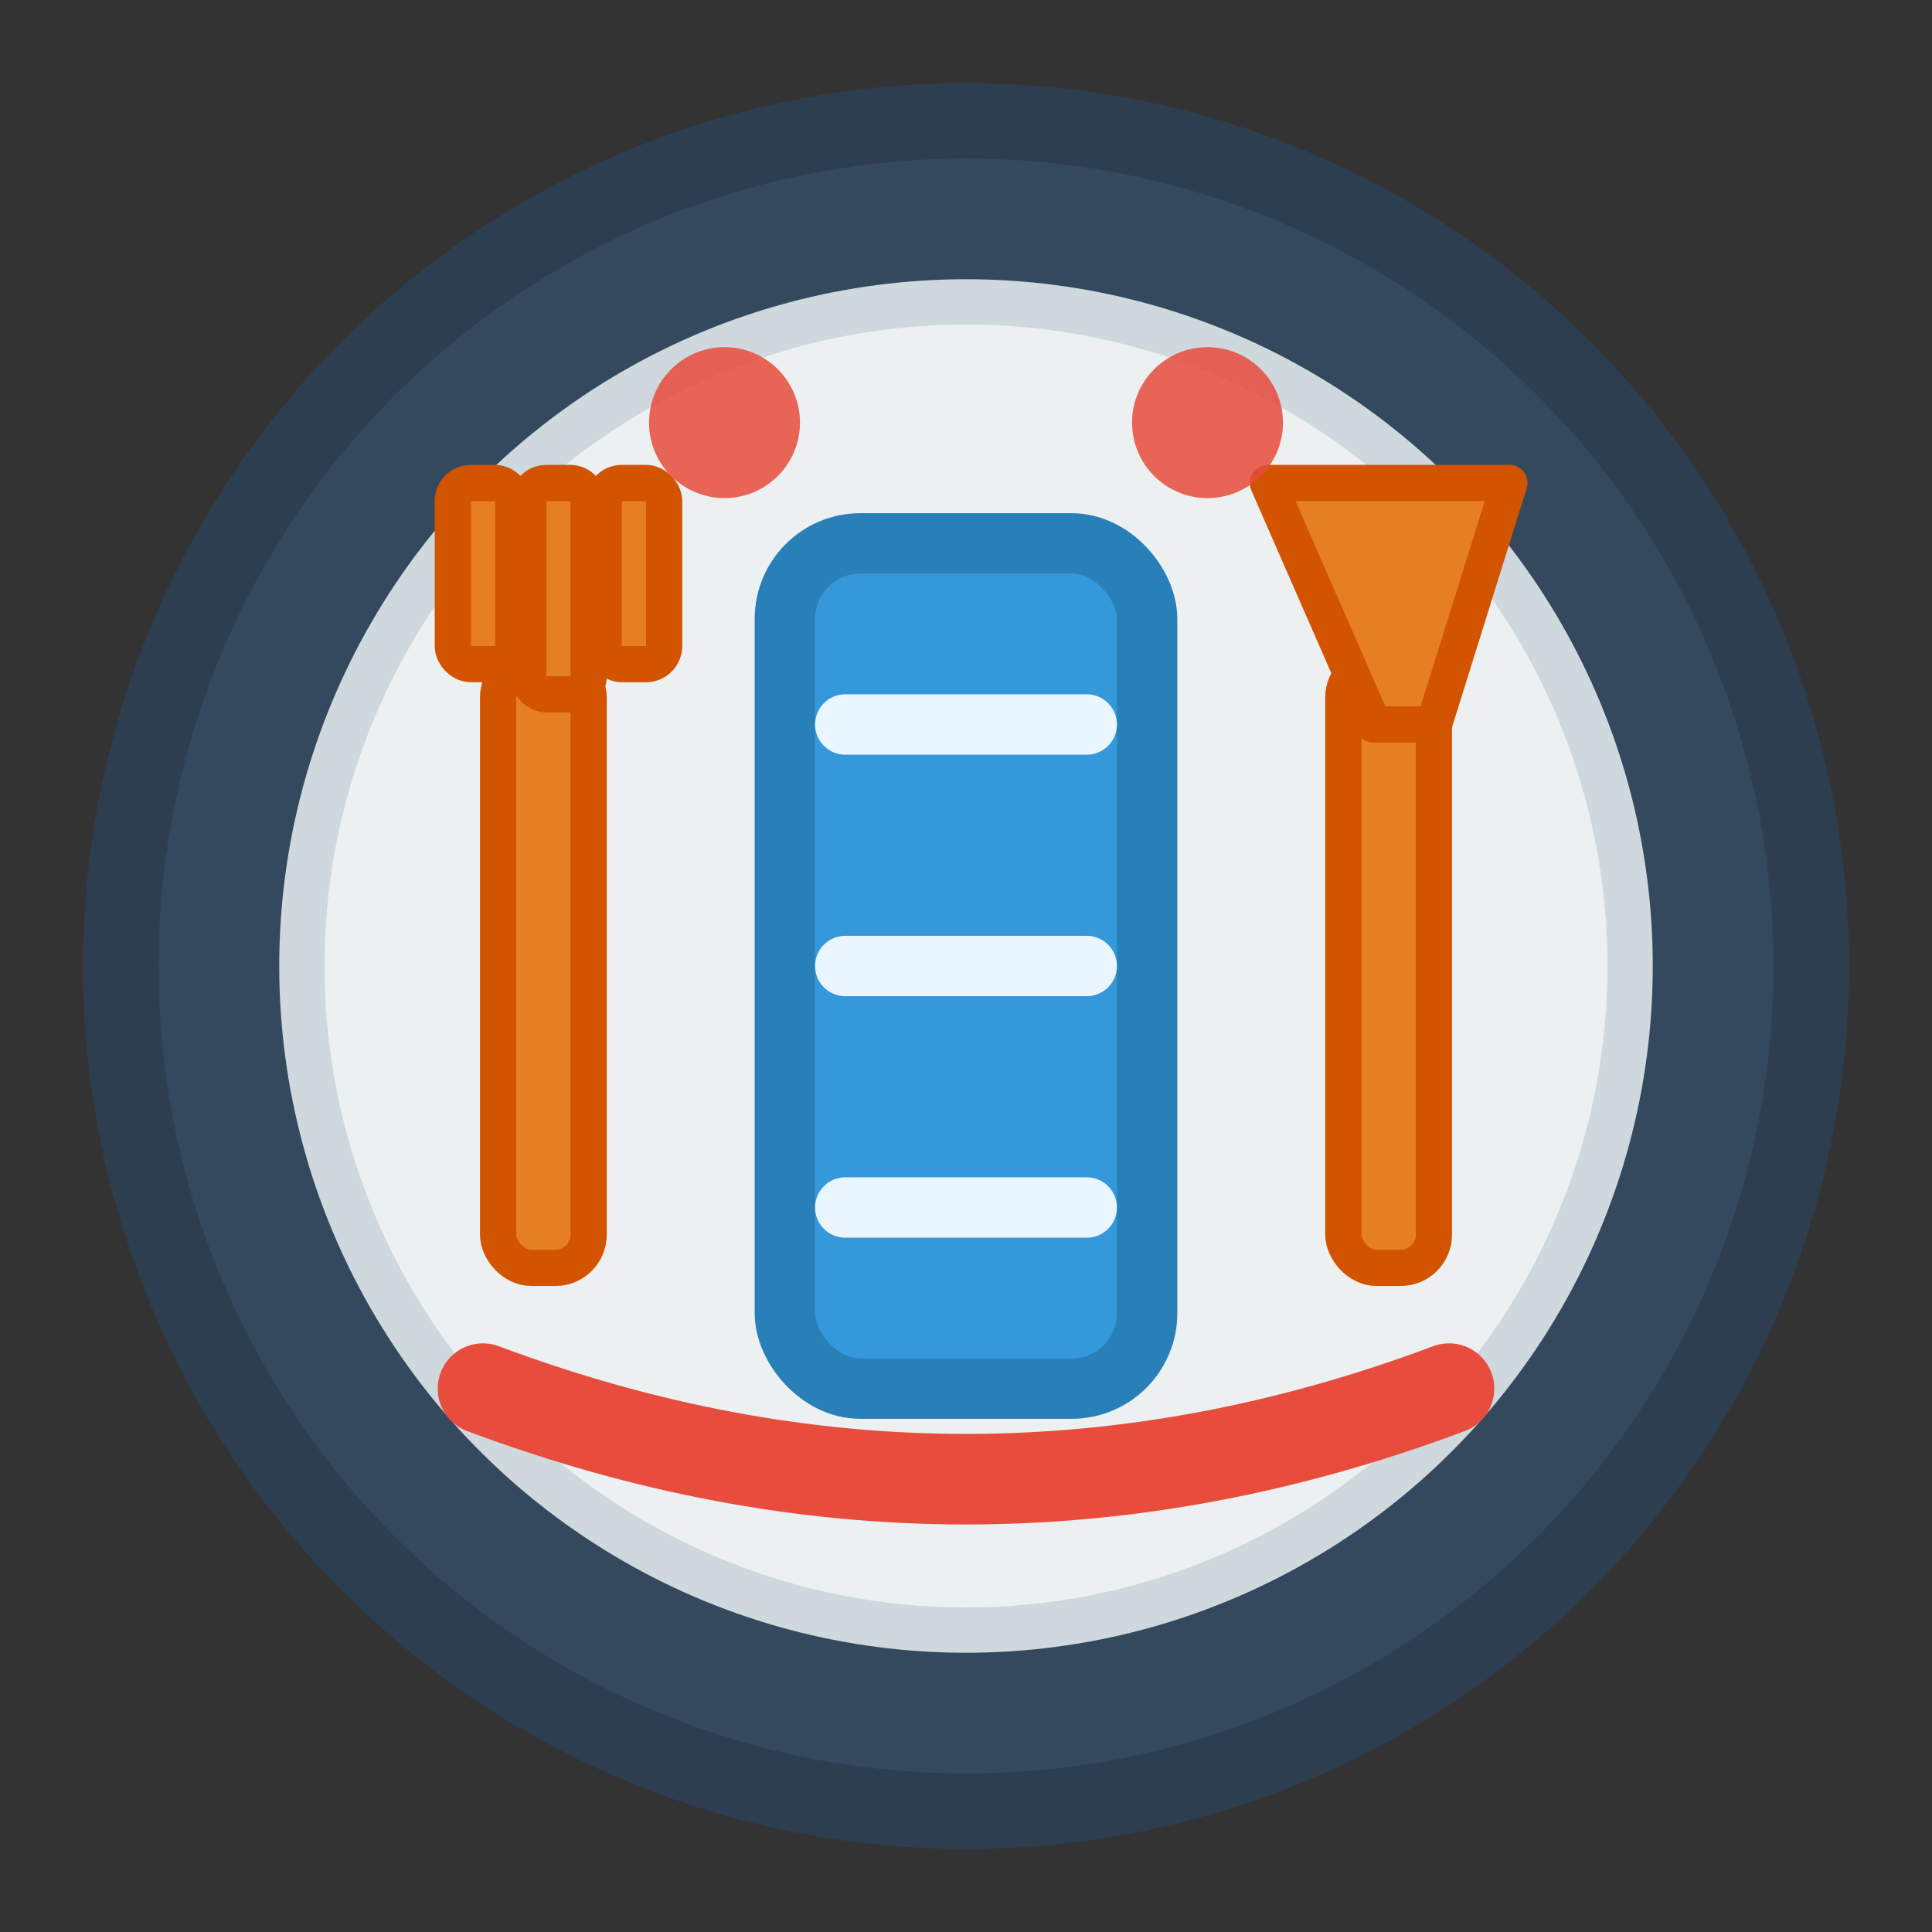
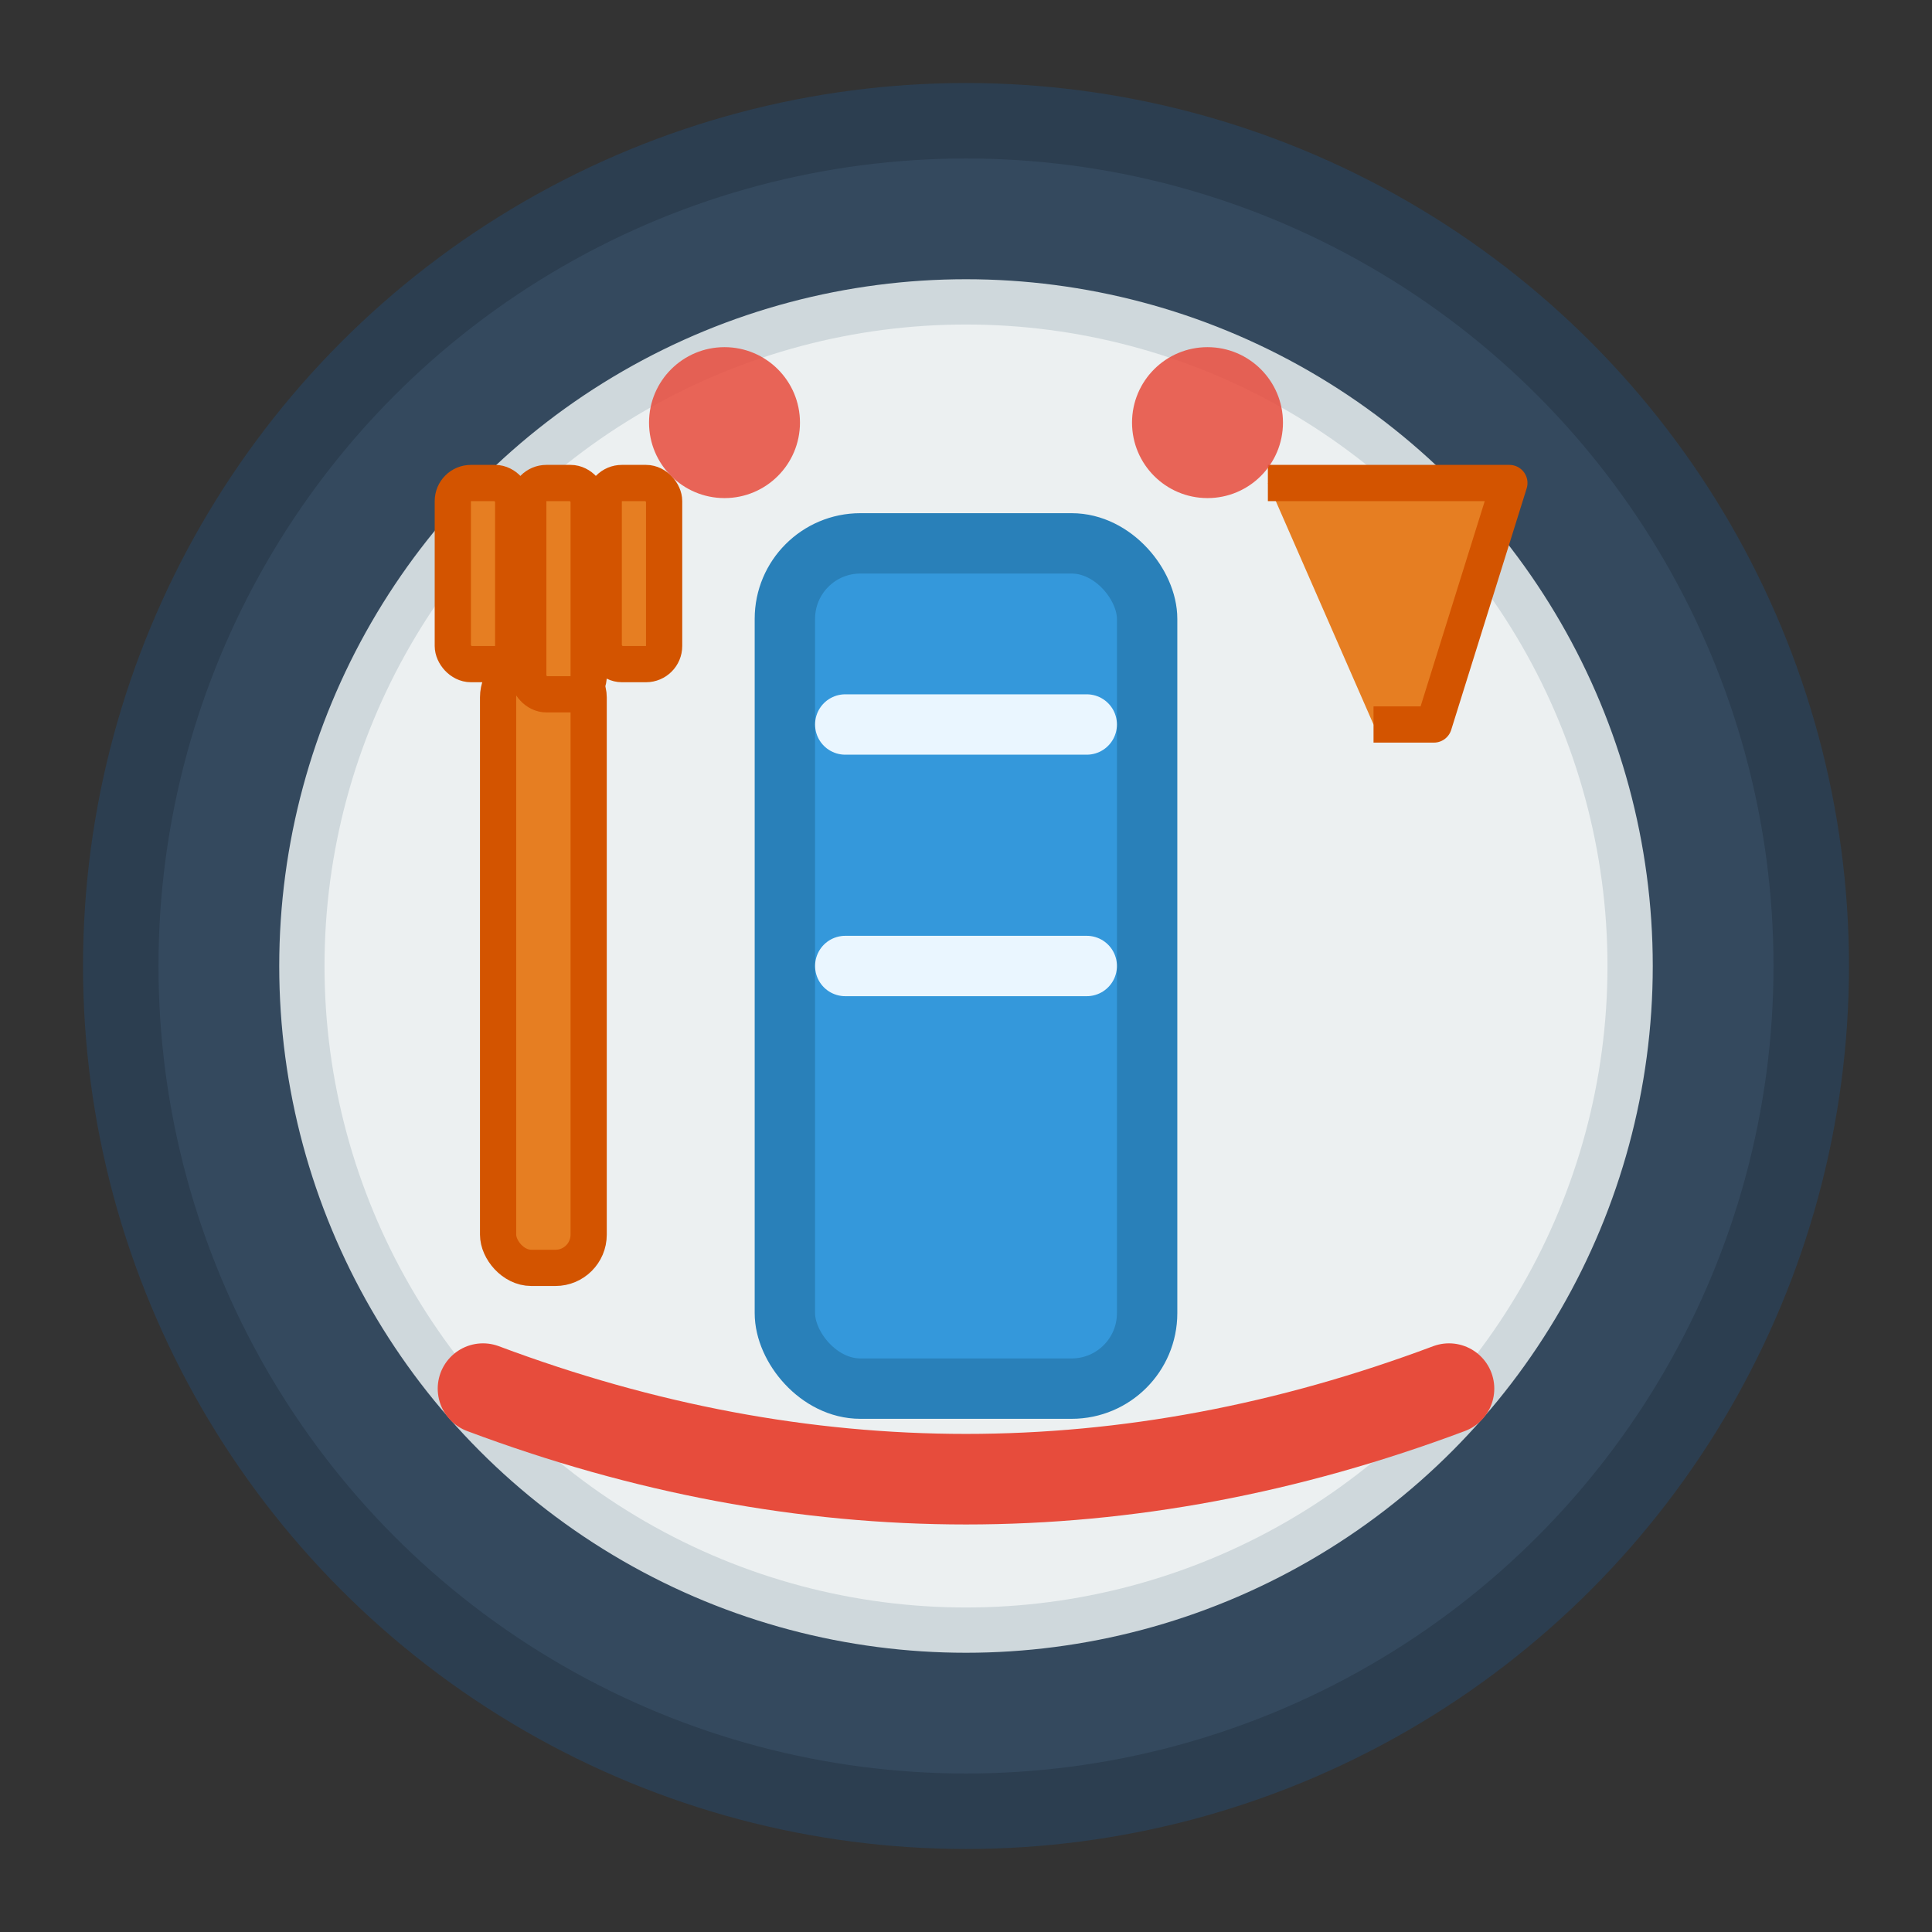
<svg xmlns="http://www.w3.org/2000/svg" viewBox="0 0 64 64" role="img" aria-label="QR მენიუს ლოგო">
  <rect x="0" y="0" width="64" height="64" fill="#333333" stroke="none" />
  <defs>
    <style>
			.plate-outer { fill: #34495e; stroke: #2c3e50; stroke-width: 2.5; }
			.plate-inner { fill: #ecf0f1; stroke: #cfd8dc; stroke-width: 1.5; }
			.menu-rect { fill: #3498db; stroke: #2980b9; stroke-width: 2; }
			.menu-line { stroke: #eaf6ff; stroke-width: 2; stroke-linecap: round; }
			.utensil { fill: #e67e22; stroke: #d35400; stroke-width: 1.2; stroke-linejoin: round; }
			.accent-line { stroke: #e74c3c; stroke-width: 3; stroke-linecap: round; fill: none; }
			.accent-dot { fill: #e74c3c; opacity: .85; }
		</style>
  </defs>
  <circle cx="32" cy="32" r="28" class="plate-outer" />
  <circle cx="32" cy="32" r="22" class="plate-inner" />
  <rect x="26" y="18" width="12" height="28" rx="2.5" class="menu-rect" />
  <line x1="28" y1="24" x2="36" y2="24" class="menu-line" />
  <line x1="28" y1="32" x2="36" y2="32" class="menu-line" />
-   <line x1="28" y1="40" x2="36" y2="40" class="menu-line" />
  <g class="utensil">
    <rect x="16.5" y="22" width="3" height="20" rx="1.1" />
    <rect x="15" y="16" width="2" height="6" rx="0.6" />
    <rect x="17.5" y="16" width="2" height="7" rx="0.6" />
    <rect x="20" y="16" width="2" height="6" rx="0.6" />
  </g>
  <g class="utensil">
-     <rect x="44.5" y="22" width="3" height="20" rx="1.1" />
-     <path d="M42 16h8l-2.5 8h-2z" />
+     <path d="M42 16h8l-2.5 8h-2" />
  </g>
  <path d="M16,46 Q32,52 48,46" class="accent-line" />
  <circle cx="24" cy="14" r="2.5" class="accent-dot" />
  <circle cx="40" cy="14" r="2.5" class="accent-dot" />
</svg>